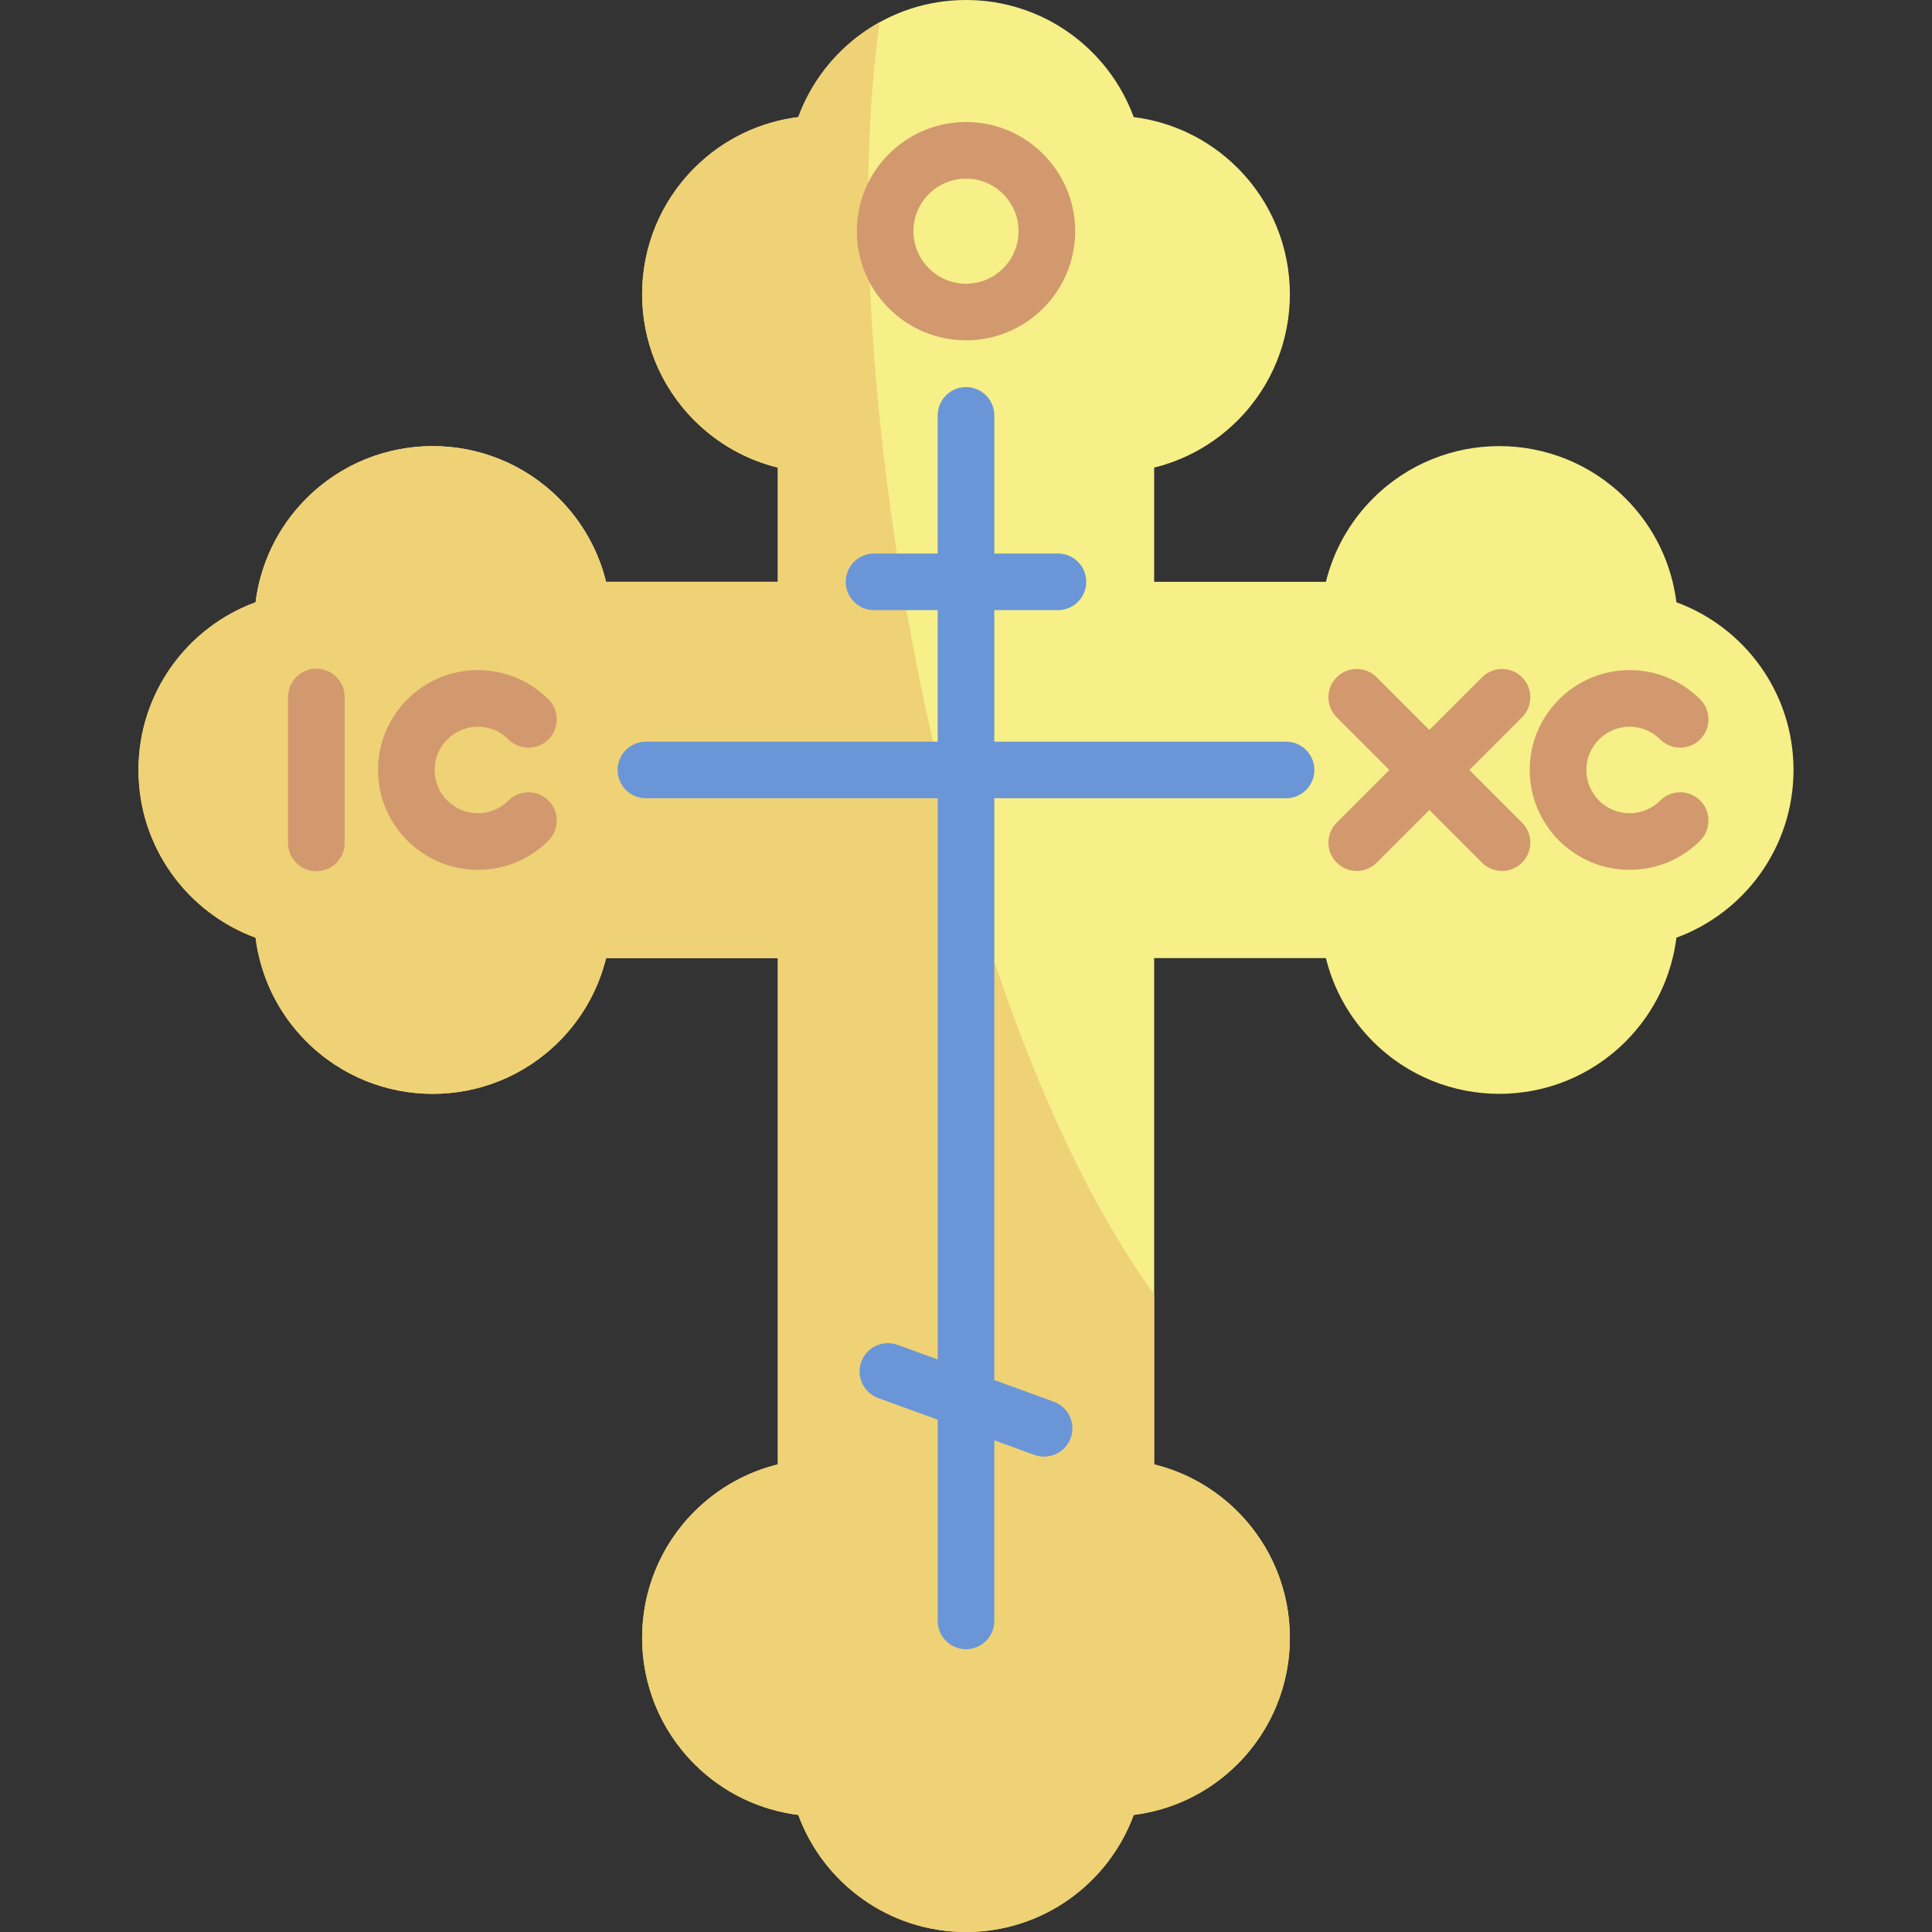
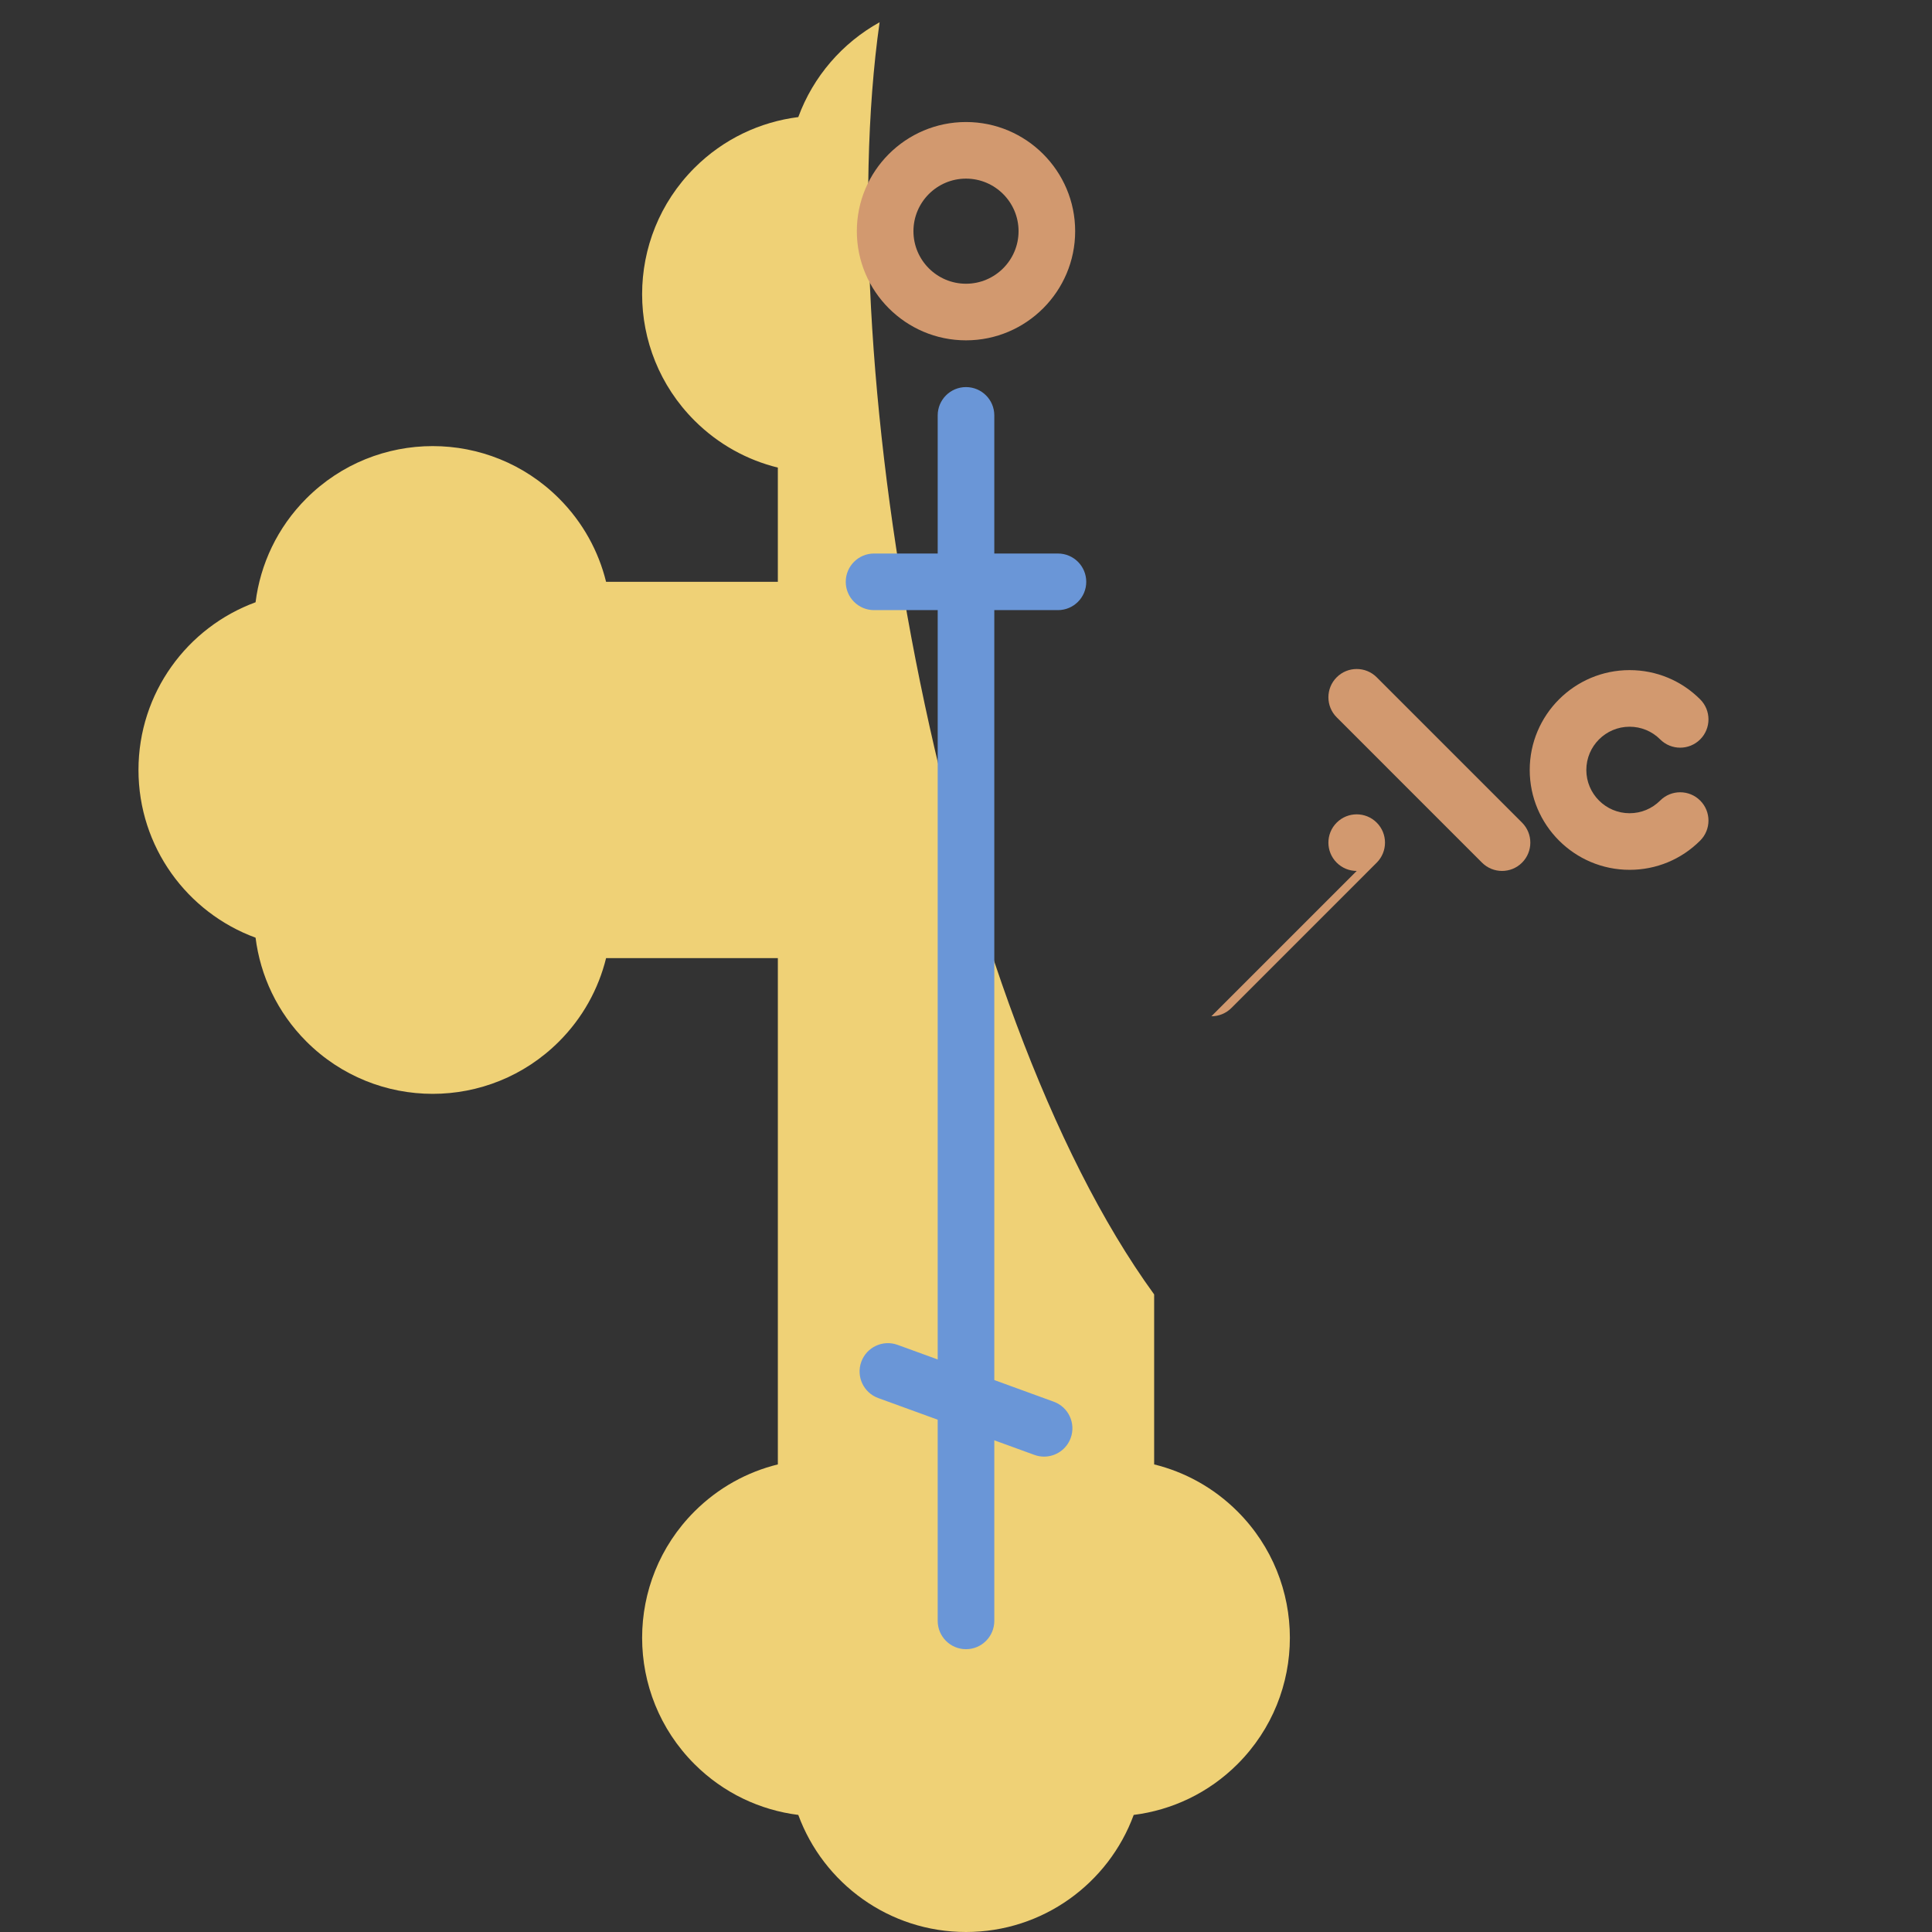
<svg xmlns="http://www.w3.org/2000/svg" id="Capa_1" viewBox="0 0 512 512">
  <rect x="0" y="0" width="512" height="512" fill="#333333" stroke="none" />
-   <path d="m444.271 159.606c-1.266-10.063-5.75-19.798-13.477-27.525-18.482-18.482-48.448-18.482-66.93 0-6.329 6.329-10.489 14.006-12.483 22.107h-45.518v-30.271c8.1-1.994 15.777-6.154 22.107-12.483 18.482-18.482 18.482-48.448 0-66.93-7.727-7.727-17.462-12.211-27.525-13.477-6.643-18.107-24.035-31.027-44.445-31.027s-37.802 12.92-44.444 31.028c-10.063 1.266-19.798 5.75-27.525 13.477-18.482 18.482-18.482 48.448 0 66.93 6.329 6.329 14.006 10.489 22.107 12.483v30.271h-45.519c-1.994-8.1-6.154-15.777-12.483-22.107-18.482-18.482-48.447-18.482-66.93 0-7.727 7.727-12.211 17.462-13.477 27.525-18.108 6.642-31.028 24.034-31.028 44.444s12.92 37.802 31.028 44.444c1.266 10.063 5.75 19.798 13.477 27.525 18.482 18.482 48.447 18.482 66.93 0 6.329-6.33 10.489-14.006 12.483-22.107h45.519v134.169c-8.101 1.994-15.777 6.154-22.107 12.483-18.482 18.482-18.482 48.448 0 66.93 7.727 7.727 17.462 12.211 27.525 13.477 6.642 18.108 24.034 31.028 44.444 31.028s37.802-12.92 44.444-31.028c10.063-1.266 19.798-5.75 27.525-13.477 18.482-18.482 18.482-48.448 0-66.93-6.329-6.329-14.006-10.489-22.107-12.483v-134.169h45.518c1.995 8.101 6.154 15.777 12.483 22.107 18.482 18.482 48.448 18.482 66.93 0 7.727-7.727 12.211-17.462 13.477-27.525 18.108-6.642 31.028-24.034 31.028-44.444.001-20.41-12.92-37.802-31.027-44.445z" fill="#f7ef87" />
  <path d="m148.136 276.02c6.329-6.33 10.489-14.006 12.483-22.107h45.519v134.169c-8.101 1.994-15.777 6.154-22.107 12.483-18.482 18.482-18.482 48.448 0 66.93 7.727 7.727 17.462 12.211 27.525 13.477 6.642 18.108 24.034 31.028 44.444 31.028s37.802-12.92 44.444-31.028c10.063-1.266 19.798-5.75 27.525-13.477 18.482-18.482 18.482-48.448 0-66.93-6.329-6.329-14.006-10.489-22.107-12.483v-45.049c-55.161-75.85-85.961-244.325-72.757-337.136-9.889 5.477-17.61 14.391-21.55 25.131-10.063 1.266-19.798 5.75-27.525 13.477-18.482 18.482-18.482 48.448 0 66.93 6.329 6.329 14.006 10.489 22.107 12.483v30.271h-45.519c-1.994-8.1-6.154-15.777-12.483-22.107-18.482-18.482-48.447-18.482-66.93 0-7.727 7.727-12.211 17.462-13.477 27.525-18.108 6.642-31.028 24.034-31.028 44.444s12.92 37.802 31.028 44.444c1.266 10.063 5.75 19.798 13.477 27.525 18.483 18.482 48.449 18.482 66.931 0z" fill="#efd176" />
  <path d="m256 437.053c-4.143 0-7.5-3.358-7.5-7.5v-319.47c0-4.142 3.357-7.5 7.5-7.5s7.5 3.358 7.5 7.5v319.47c0 4.142-3.357 7.5-7.5 7.5z" fill="#6a96d7" />
-   <path d="m340.825 211.551h-169.65c-4.143 0-7.5-3.358-7.5-7.5s3.357-7.5 7.5-7.5h169.65c4.143 0 7.5 3.358 7.5 7.5s-3.357 7.5-7.5 7.5z" fill="#6a96d7" />
  <path d="m280.367 161.689h-48.734c-4.143 0-7.5-3.358-7.5-7.5s3.357-7.5 7.5-7.5h48.734c4.143 0 7.5 3.358 7.5 7.5s-3.357 7.5-7.5 7.5z" fill="#6a96d7" />
  <path d="m276.697 386.019c-.852 0-1.718-.146-2.564-.454l-41.397-15.067c-3.892-1.417-5.899-5.721-4.482-9.613 1.416-3.892 5.715-5.899 9.613-4.483l41.396 15.067c3.892 1.417 5.899 5.721 4.482 9.613-1.107 3.046-3.984 4.937-7.048 4.937z" fill="#6a96d7" />
  <g fill="#d2996f">
-     <path d="m126.642 230.513c-14.591 0-26.462-11.871-26.462-26.462s11.871-26.462 26.462-26.462c7.068 0 13.714 2.752 18.712 7.751 2.929 2.929 2.929 7.678 0 10.606-2.93 2.929-7.678 2.929-10.607 0-2.164-2.165-5.043-3.357-8.104-3.357-6.32 0-11.462 5.142-11.462 11.462s5.142 11.462 11.462 11.462c3.061 0 5.94-1.192 8.104-3.357 2.93-2.929 7.678-2.929 10.607 0s2.929 7.678 0 10.606c-4.999 4.998-11.644 7.751-18.712 7.751z" />
    <path d="m398.054 230.808c-1.92 0-3.839-.732-5.304-2.197l-38.513-38.515c-2.929-2.929-2.929-7.678.001-10.607 2.928-2.928 7.677-2.929 10.606 0l38.513 38.515c2.929 2.929 2.929 7.678-.001 10.606-1.463 1.466-3.383 2.198-5.302 2.198z" />
-     <path d="m359.541 230.808c-1.92 0-3.839-.732-5.303-2.197-2.93-2.929-2.93-7.677-.001-10.606l38.513-38.515c2.93-2.929 7.679-2.929 10.606 0 2.93 2.929 2.93 7.678.001 10.607l-38.513 38.515c-1.464 1.464-3.384 2.196-5.303 2.196z" />
+     <path d="m359.541 230.808c-1.92 0-3.839-.732-5.303-2.197-2.93-2.929-2.93-7.677-.001-10.606c2.93-2.929 7.679-2.929 10.606 0 2.93 2.929 2.93 7.678.001 10.607l-38.513 38.515c-1.464 1.464-3.384 2.196-5.303 2.196z" />
    <path d="m431.855 230.513c-14.591 0-26.462-11.871-26.462-26.462s11.871-26.462 26.462-26.462c7.068 0 13.714 2.752 18.712 7.751 2.929 2.929 2.929 7.678 0 10.606-2.93 2.929-7.678 2.929-10.607 0-2.164-2.165-5.043-3.357-8.104-3.357-6.32 0-11.462 5.142-11.462 11.462s5.142 11.462 11.462 11.462c3.061 0 5.94-1.192 8.104-3.357 2.93-2.929 7.678-2.929 10.607 0s2.929 7.678 0 10.606c-4.998 4.998-11.643 7.751-18.712 7.751z" />
    <path d="m256 90.193c-15.951 0-28.928-12.977-28.928-28.928s12.977-28.927 28.928-28.927 28.928 12.977 28.928 28.928-12.977 28.927-28.928 28.927zm0-42.855c-7.68 0-13.928 6.248-13.928 13.928s6.248 13.927 13.928 13.927 13.928-6.248 13.928-13.928-6.248-13.927-13.928-13.927z" />
-     <path d="m83.838 230.889c-4.143 0-7.5-3.358-7.5-7.5v-38.677c0-4.142 3.357-7.5 7.5-7.5s7.5 3.358 7.5 7.5v38.677c0 4.142-3.358 7.5-7.5 7.5z" />
  </g>
</svg>